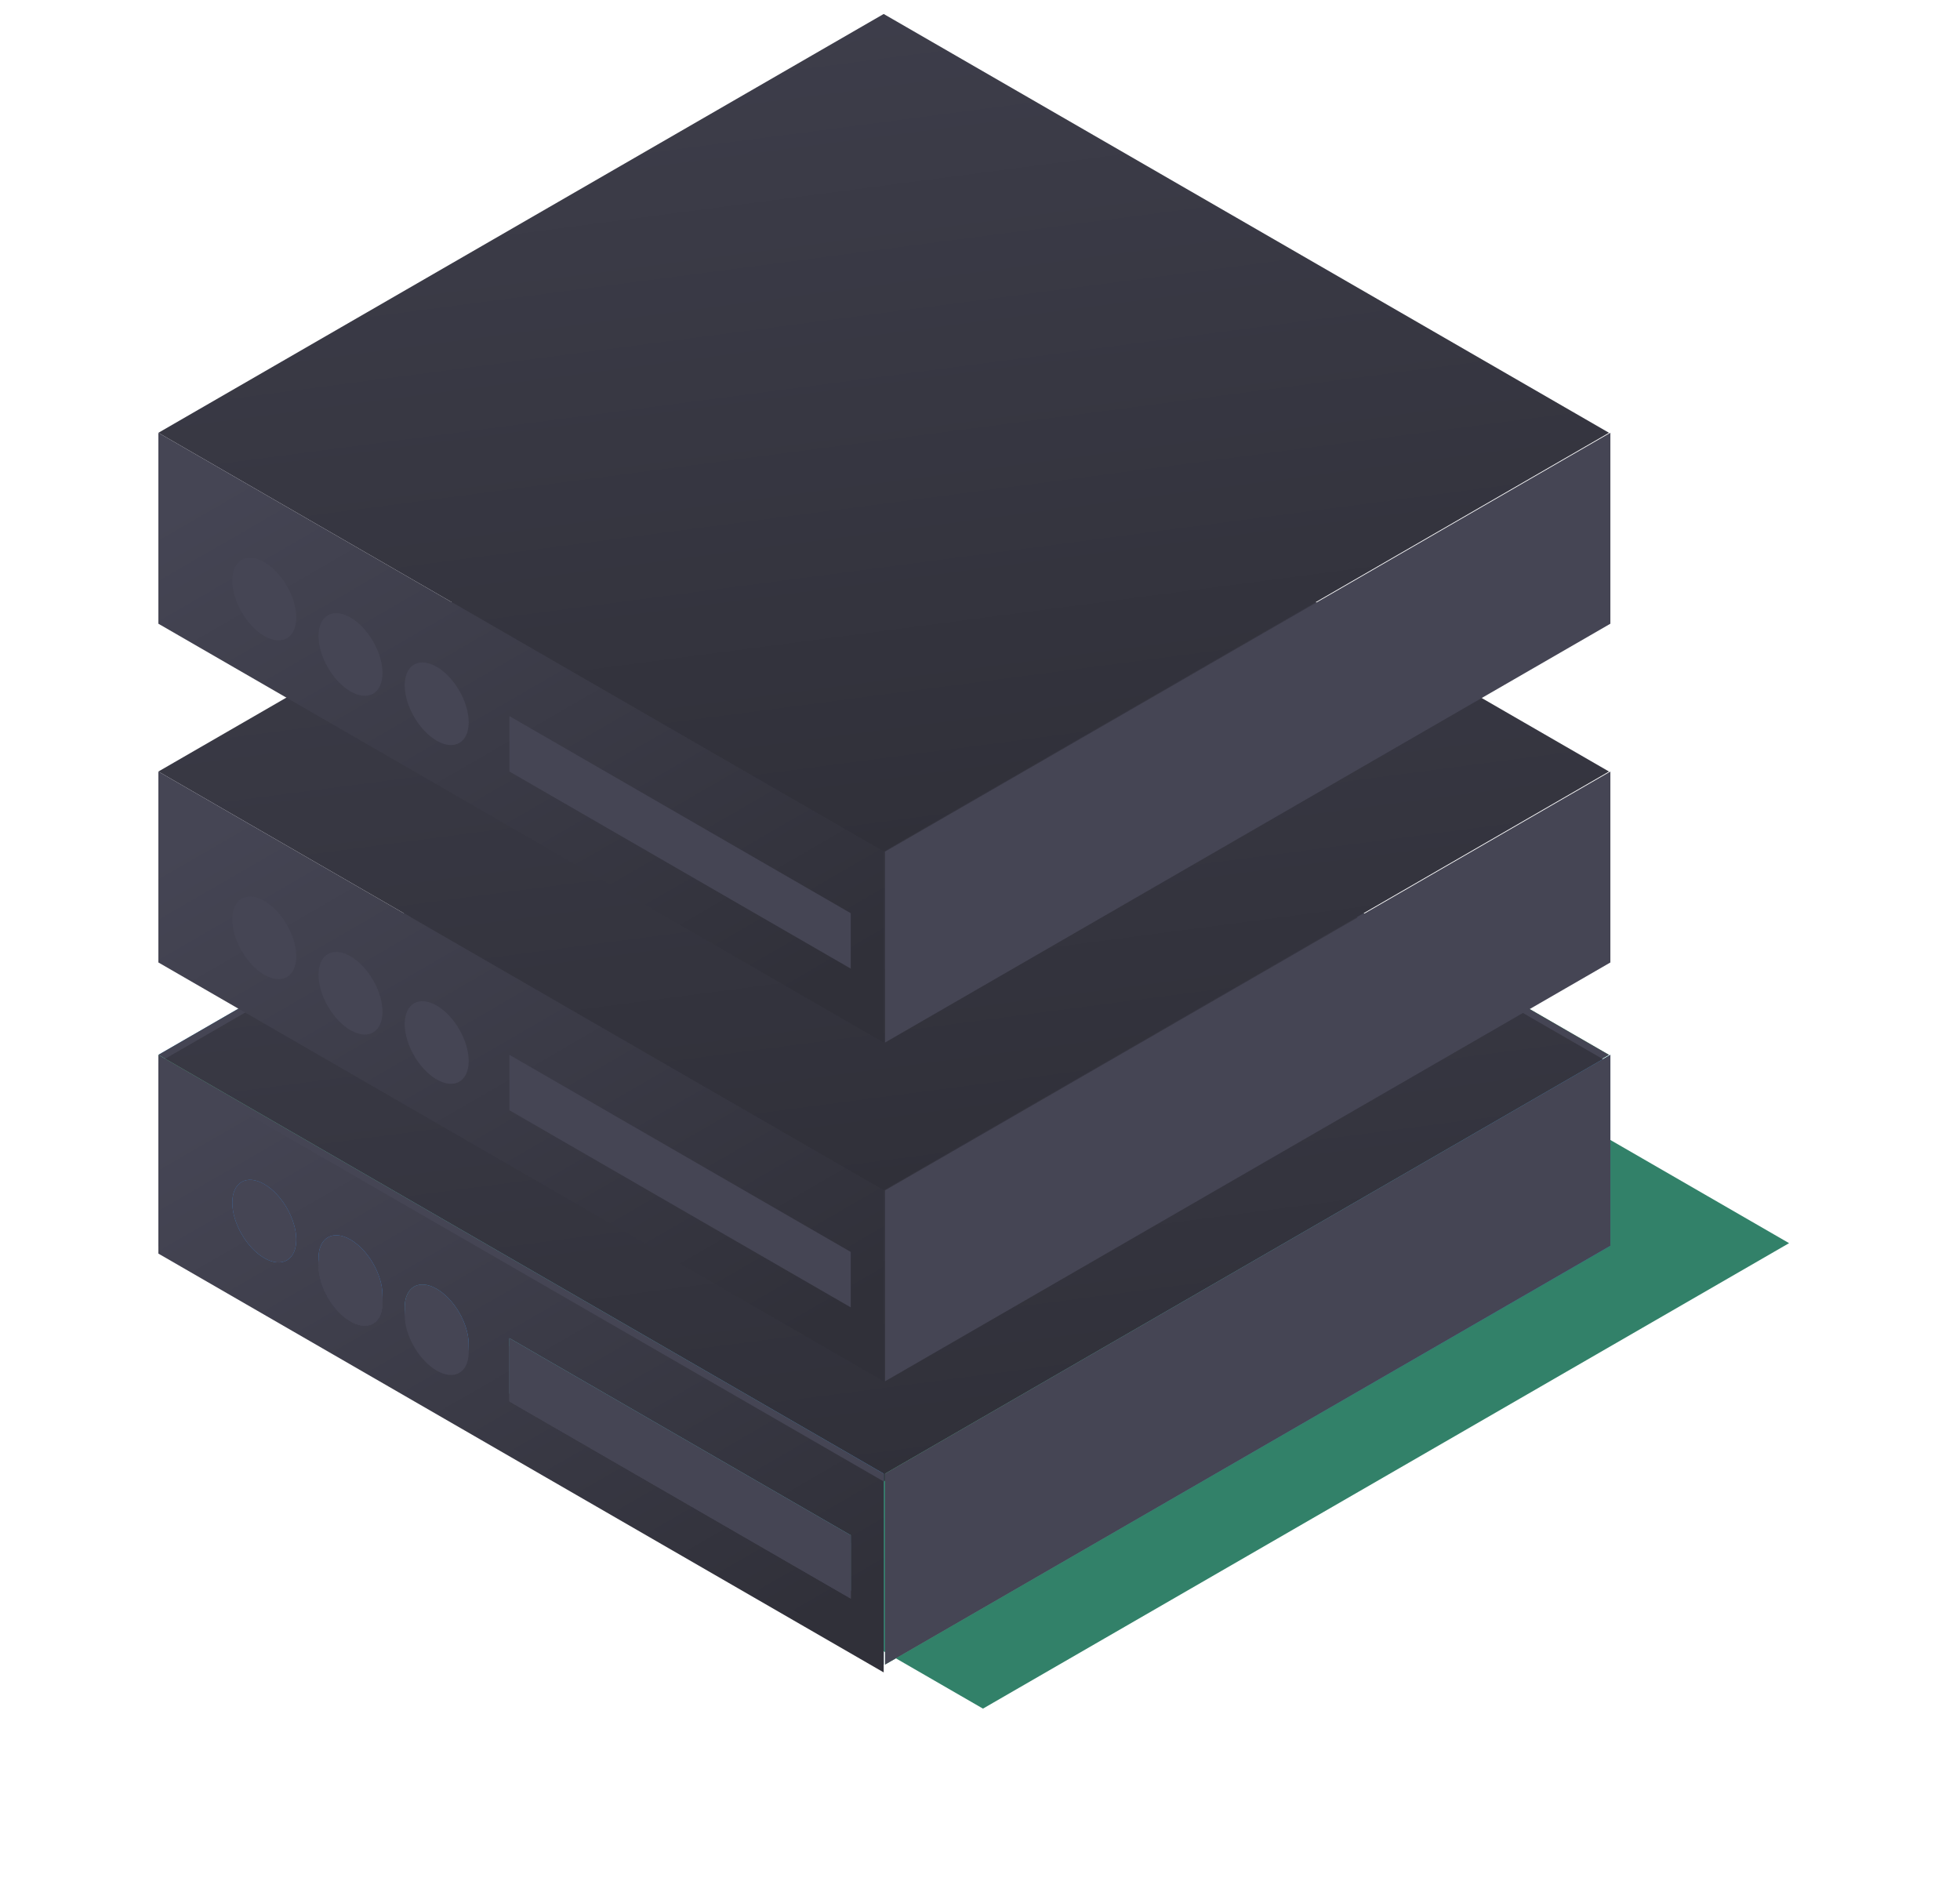
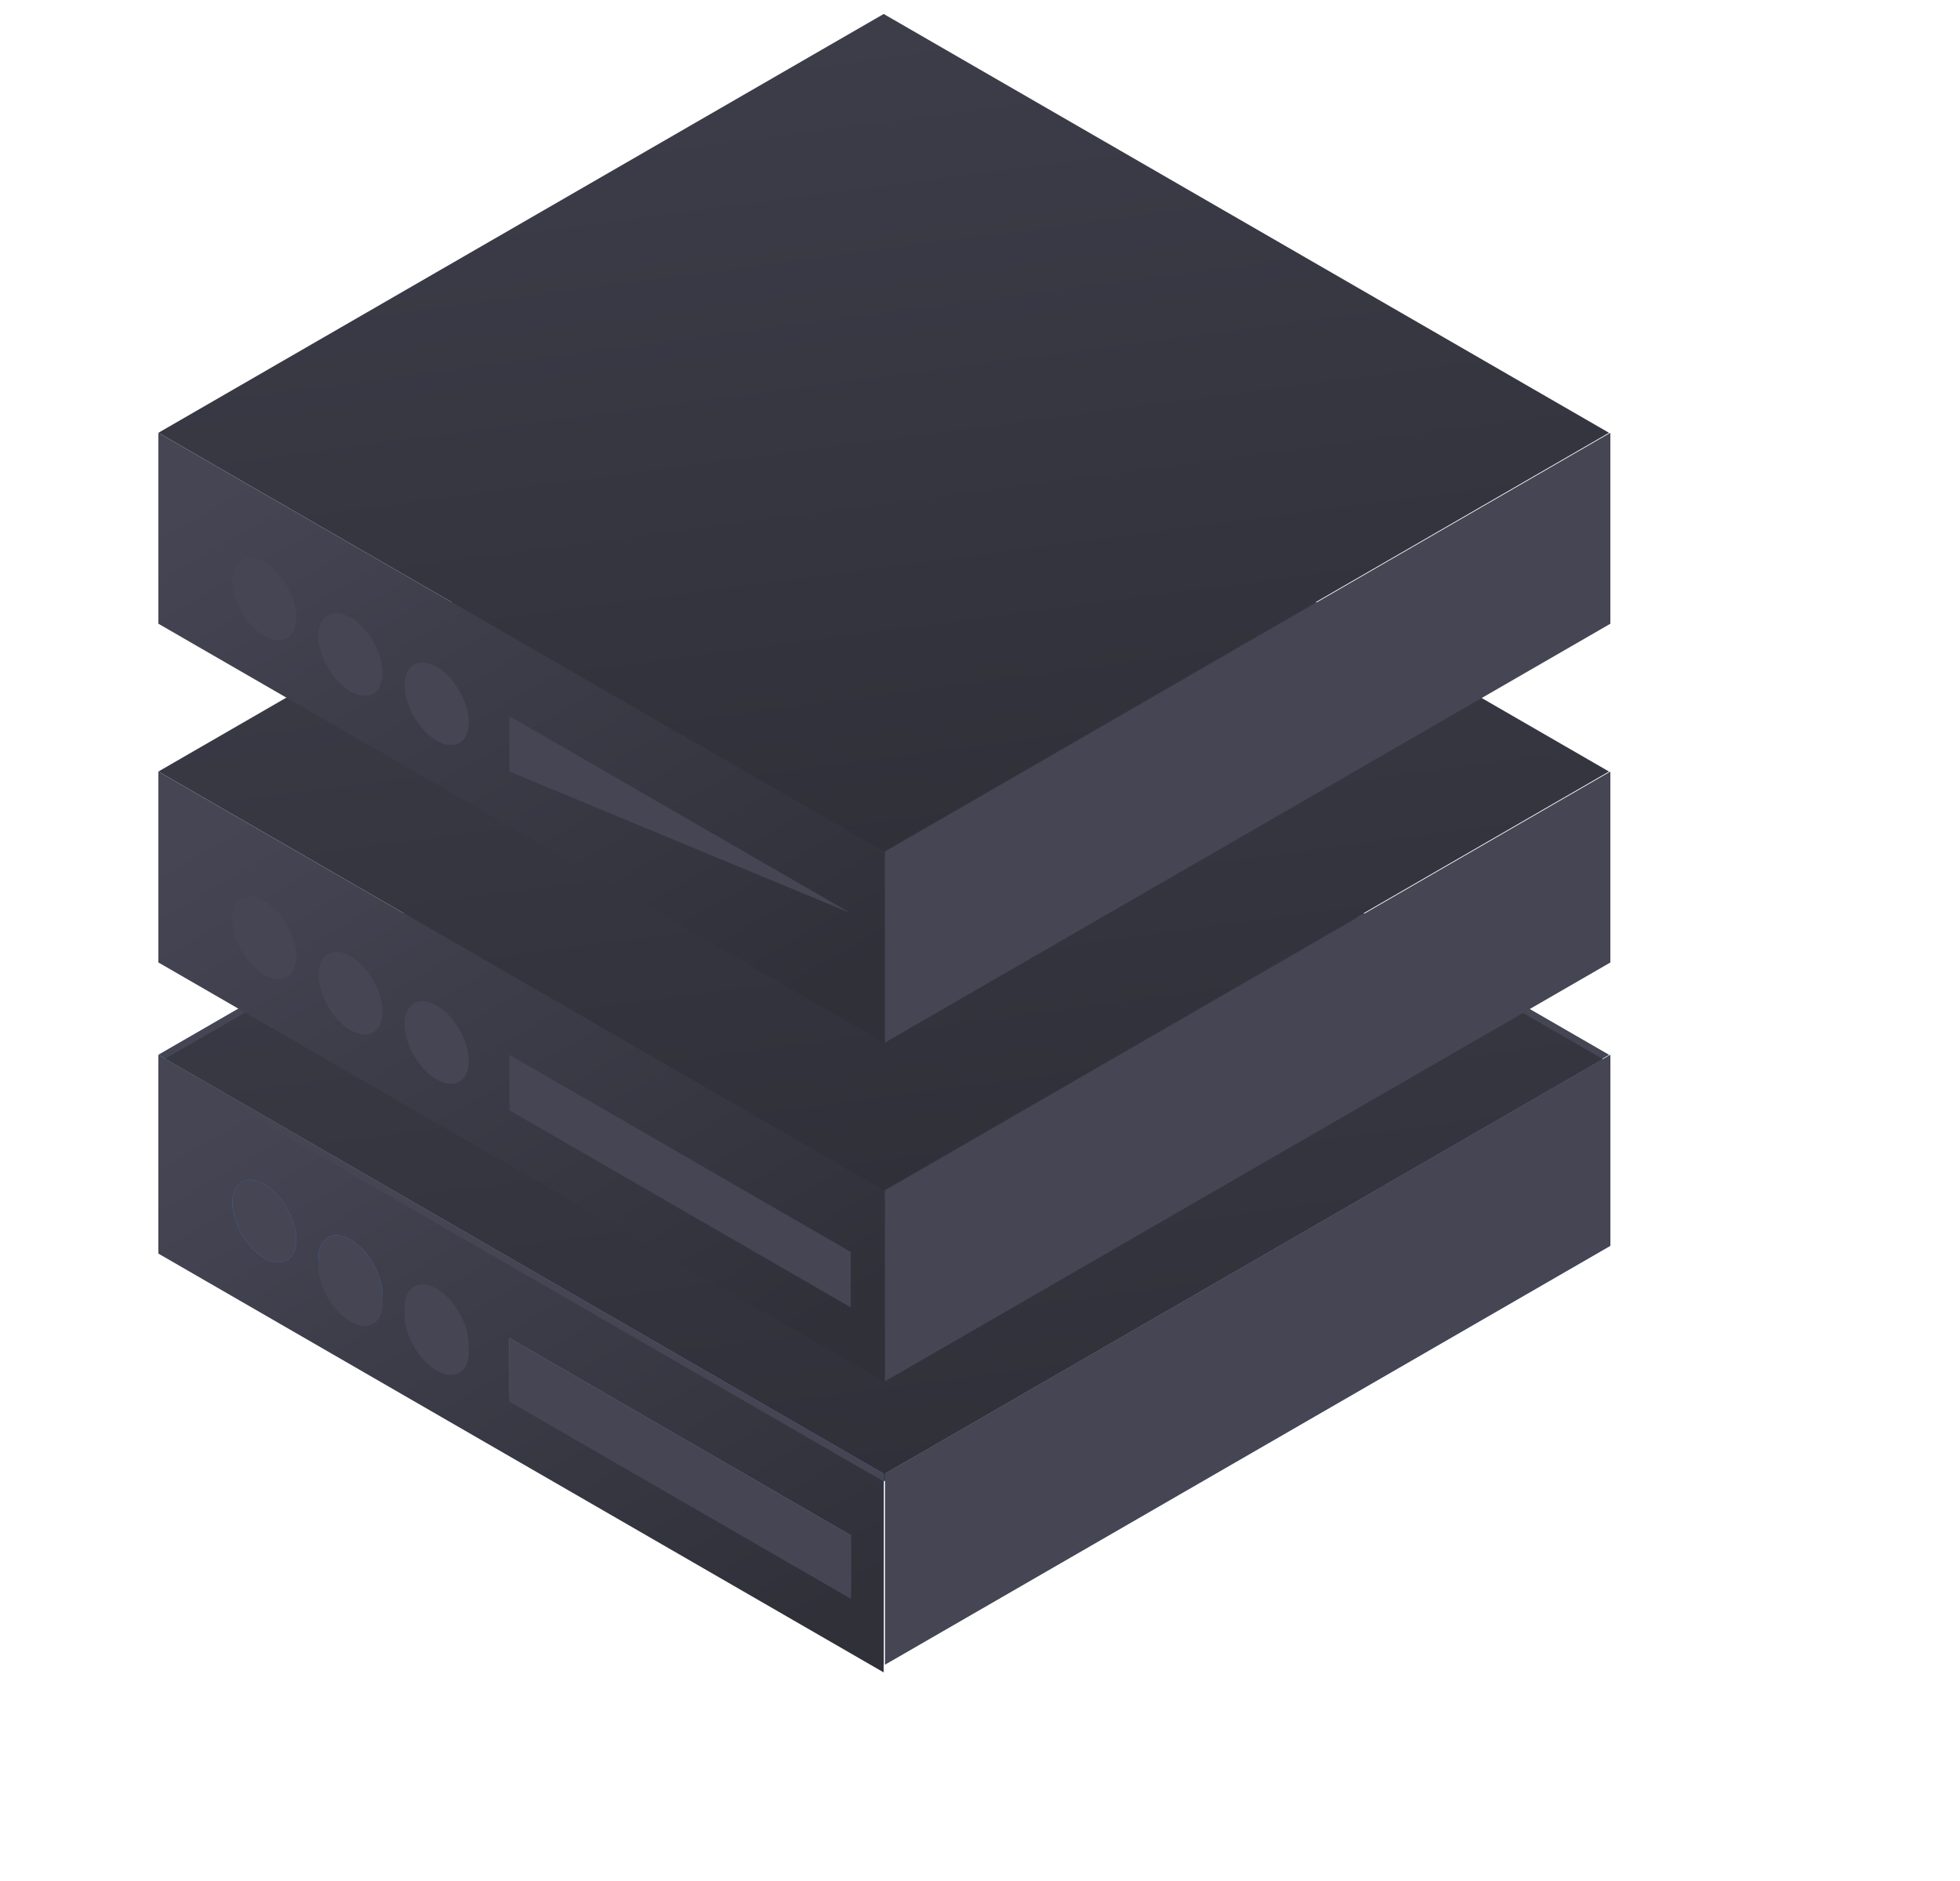
<svg xmlns="http://www.w3.org/2000/svg" width="99" height="95" viewBox="0 0 99 95" fill="none">
  <g filter="url(#filter0_f_23_818)">
-     <rect width="47.017" height="47.017" transform="matrix(0.866 -0.5 0.866 0.5 8.933 62.786)" fill="#328169" />
-   </g>
+     </g>
  <rect width="42.304" height="42.304" transform="matrix(0.866 -0.5 0.866 0.5 8 53.275)" fill="url(#paint0_linear_23_818)" />
  <rect width="42.304" height="42.304" transform="matrix(0.866 -0.5 0.866 0.5 8 53.275)" fill="#454554" />
  <rect width="42.304" height="42.304" transform="matrix(0.866 -0.5 0.866 0.5 8 53.67)" fill="url(#paint1_linear_23_818)" />
  <rect width="42.304" height="9.643" transform="matrix(0.866 0.5 -2.20305e-08 1 8 53.275)" fill="url(#paint2_linear_23_818)" />
  <rect width="42.304" height="9.643" transform="matrix(0.866 0.5 -2.20305e-08 1 8 53.275)" fill="#454554" />
  <rect width="42.304" height="9.643" transform="matrix(0.866 0.5 -2.20305e-08 1 8 53.67)" fill="url(#paint3_linear_23_818)" />
  <rect width="42.304" height="9.643" transform="matrix(0.866 -0.5 2.20305e-08 1 44.705 74.427)" fill="url(#paint4_linear_23_818)" />
  <rect width="42.304" height="9.643" transform="matrix(0.866 -0.5 2.20305e-08 1 44.705 74.427)" fill="#454554" />
  <path d="M25.731 67.584L42.971 77.538L42.971 80.338L25.731 70.384L25.731 67.584Z" fill="#4CA4AE" />
  <path d="M25.731 67.584L42.971 77.538L42.971 80.338L25.731 70.384L25.731 67.584Z" fill="white" fill-opacity="0.05" />
  <path d="M25.731 67.584L42.971 77.538L42.971 80.338L25.731 70.384L25.731 67.584Z" fill="#454554" />
  <path d="M25.731 67.979L42.971 77.933L42.971 80.733L25.731 70.779L25.731 67.979Z" fill="#454554" />
  <path d="M25.731 67.979L42.971 77.933L42.971 80.733L25.731 70.779L25.731 67.979Z" fill="#454554" />
  <path d="M25.731 67.979L42.971 77.933L42.971 80.733L25.731 70.779L25.731 67.979Z" fill="#454554" />
-   <circle cx="1.866" cy="1.866" r="1.866" transform="matrix(0.866 0.5 -2.20305e-08 1 20.442 64.162)" fill="url(#paint5_radial_23_818)" />
  <circle cx="1.866" cy="1.866" r="1.866" transform="matrix(0.866 0.5 -2.20305e-08 1 20.442 64.162)" fill="#454554" />
  <circle cx="1.866" cy="1.866" r="1.866" transform="matrix(0.866 0.5 -2.20305e-08 1 16.088 62.069)" fill="#454554" />
  <circle cx="1.866" cy="1.866" r="1.866" transform="matrix(0.866 0.5 -2.20305e-08 1 20.442 64.558)" fill="#454554" />
  <circle cx="1.866" cy="1.866" r="1.866" transform="matrix(0.866 0.5 -2.20305e-08 1 16.088 61.674)" fill="#3A83D9" />
  <circle cx="1.866" cy="1.866" r="1.866" transform="matrix(0.866 0.5 -2.20305e-08 1 16.088 61.674)" fill="#454554" />
  <circle cx="1.866" cy="1.866" r="1.866" transform="matrix(0.866 0.5 -2.20305e-08 1 16.088 62.069)" fill="#454554" />
  <circle cx="1.866" cy="1.866" r="1.866" transform="matrix(0.866 0.5 -2.20305e-08 1 16.088 62.069)" fill="#454554" />
  <circle cx="1.866" cy="1.866" r="1.866" transform="matrix(0.866 0.5 -2.20305e-08 1 16.088 62.069)" fill="#454554" />
  <circle cx="1.866" cy="1.866" r="1.866" transform="matrix(0.866 0.5 -2.20305e-08 1 11.733 58.874)" fill="#3A83D9" />
  <circle cx="1.866" cy="1.866" r="1.866" transform="matrix(0.866 0.5 -2.20305e-08 1 11.733 58.874)" fill="#454554" />
  <rect width="42.304" height="42.304" transform="matrix(0.866 -0.5 0.866 0.5 8 38.966)" fill="url(#paint6_linear_23_818)" />
  <rect width="42.304" height="9.643" transform="matrix(0.866 0.5 -2.20305e-08 1 8 38.966)" fill="url(#paint7_linear_23_818)" />
  <rect width="42.304" height="9.643" transform="matrix(0.866 -0.5 2.20305e-08 1 44.705 60.119)" fill="#454554" />
  <path d="M25.731 53.275L42.971 63.229L42.971 66.029L25.731 56.075L25.731 53.275Z" fill="#454554" />
  <circle cx="1.866" cy="1.866" r="1.866" transform="matrix(0.866 0.5 -2.20305e-08 1 20.442 49.854)" fill="#454554" />
  <circle cx="1.866" cy="1.866" r="1.866" transform="matrix(0.866 0.5 -2.20305e-08 1 16.088 47.365)" fill="#454554" />
  <circle cx="1.866" cy="1.866" r="1.866" transform="matrix(0.866 0.5 -2.20305e-08 1 11.733 44.566)" fill="#454554" />
  <rect width="42.304" height="42.304" transform="matrix(0.866 -0.5 0.866 0.5 8 21.858)" fill="url(#paint8_linear_23_818)" />
  <rect width="42.304" height="9.643" transform="matrix(0.866 0.5 -2.20305e-08 1 8 21.858)" fill="url(#paint9_linear_23_818)" />
  <rect width="42.304" height="9.643" transform="matrix(0.866 -0.5 2.20305e-08 1 44.705 43.01)" fill="#454554" />
-   <path d="M25.731 36.167L42.971 46.121L42.971 48.92L25.731 38.966L25.731 36.167Z" fill="#454554" />
+   <path d="M25.731 36.167L42.971 46.121L25.731 38.966L25.731 36.167Z" fill="#454554" />
  <circle cx="1.866" cy="1.866" r="1.866" transform="matrix(0.866 0.5 -2.20305e-08 1 20.442 32.745)" fill="#454554" />
  <circle cx="1.866" cy="1.866" r="1.866" transform="matrix(0.866 0.5 -2.20305e-08 1 16.088 30.256)" fill="#454554" />
  <circle cx="1.866" cy="1.866" r="1.866" transform="matrix(0.866 0.5 -2.20305e-08 1 11.733 27.457)" fill="#454554" />
  <defs>
    <filter id="filter0_f_23_818" x="0.933" y="31.277" width="97.436" height="63.017" filterUnits="userSpaceOnUse" color-interpolation-filters="sRGB">
      <feFlood flood-opacity="0" result="BackgroundImageFix" />
      <feBlend mode="normal" in="SourceGraphic" in2="BackgroundImageFix" result="shape" />
      <feGaussianBlur stdDeviation="4" result="effect1_foregroundBlur_23_818" />
    </filter>
    <linearGradient id="paint0_linear_23_818" x1="43.205" y1="45.63" x2="4.607" y2="55.431" gradientUnits="userSpaceOnUse">
      <stop stop-color="#5DC482" />
      <stop offset="1" stop-color="#3A83D9" />
    </linearGradient>
    <linearGradient id="paint1_linear_23_818" x1="36.08" y1="-44.716" x2="-13.409" y2="34.03" gradientUnits="userSpaceOnUse">
      <stop stop-color="#454554" />
      <stop offset="1" stop-color="#303039" />
    </linearGradient>
    <linearGradient id="paint2_linear_23_818" x1="-2.792" y1="-1.575" x2="41.249" y2="23.322" gradientUnits="userSpaceOnUse">
      <stop stop-color="#5DC482" />
      <stop offset="1" stop-color="#3A83D9" />
    </linearGradient>
    <linearGradient id="paint3_linear_23_818" x1="-0.823" y1="5.247" x2="20.564" y2="26.626" gradientUnits="userSpaceOnUse">
      <stop stop-color="#454554" />
      <stop offset="1" stop-color="#303039" />
    </linearGradient>
    <linearGradient id="paint4_linear_23_818" x1="-2.792" y1="-1.575" x2="41.249" y2="23.322" gradientUnits="userSpaceOnUse">
      <stop stop-color="#5DC482" />
      <stop offset="1" stop-color="#3A83D9" />
    </linearGradient>
    <radialGradient id="paint5_radial_23_818" cx="0" cy="0" r="1" gradientUnits="userSpaceOnUse" gradientTransform="translate(-13.133 5.084) rotate(1.176) scale(17.239 49.004)">
      <stop stop-color="#5DC482" />
      <stop offset="1" stop-color="#3A83D9" />
    </radialGradient>
    <linearGradient id="paint6_linear_23_818" x1="36.08" y1="-44.716" x2="-13.409" y2="34.03" gradientUnits="userSpaceOnUse">
      <stop stop-color="#454554" />
      <stop offset="1" stop-color="#303039" />
    </linearGradient>
    <linearGradient id="paint7_linear_23_818" x1="-0.823" y1="5.247" x2="20.564" y2="26.626" gradientUnits="userSpaceOnUse">
      <stop stop-color="#454554" />
      <stop offset="1" stop-color="#303039" />
    </linearGradient>
    <linearGradient id="paint8_linear_23_818" x1="36.08" y1="-44.716" x2="-13.409" y2="34.03" gradientUnits="userSpaceOnUse">
      <stop stop-color="#454554" />
      <stop offset="1" stop-color="#303039" />
    </linearGradient>
    <linearGradient id="paint9_linear_23_818" x1="-0.823" y1="5.247" x2="20.564" y2="26.626" gradientUnits="userSpaceOnUse">
      <stop stop-color="#454554" />
      <stop offset="1" stop-color="#303039" />
    </linearGradient>
  </defs>
</svg>